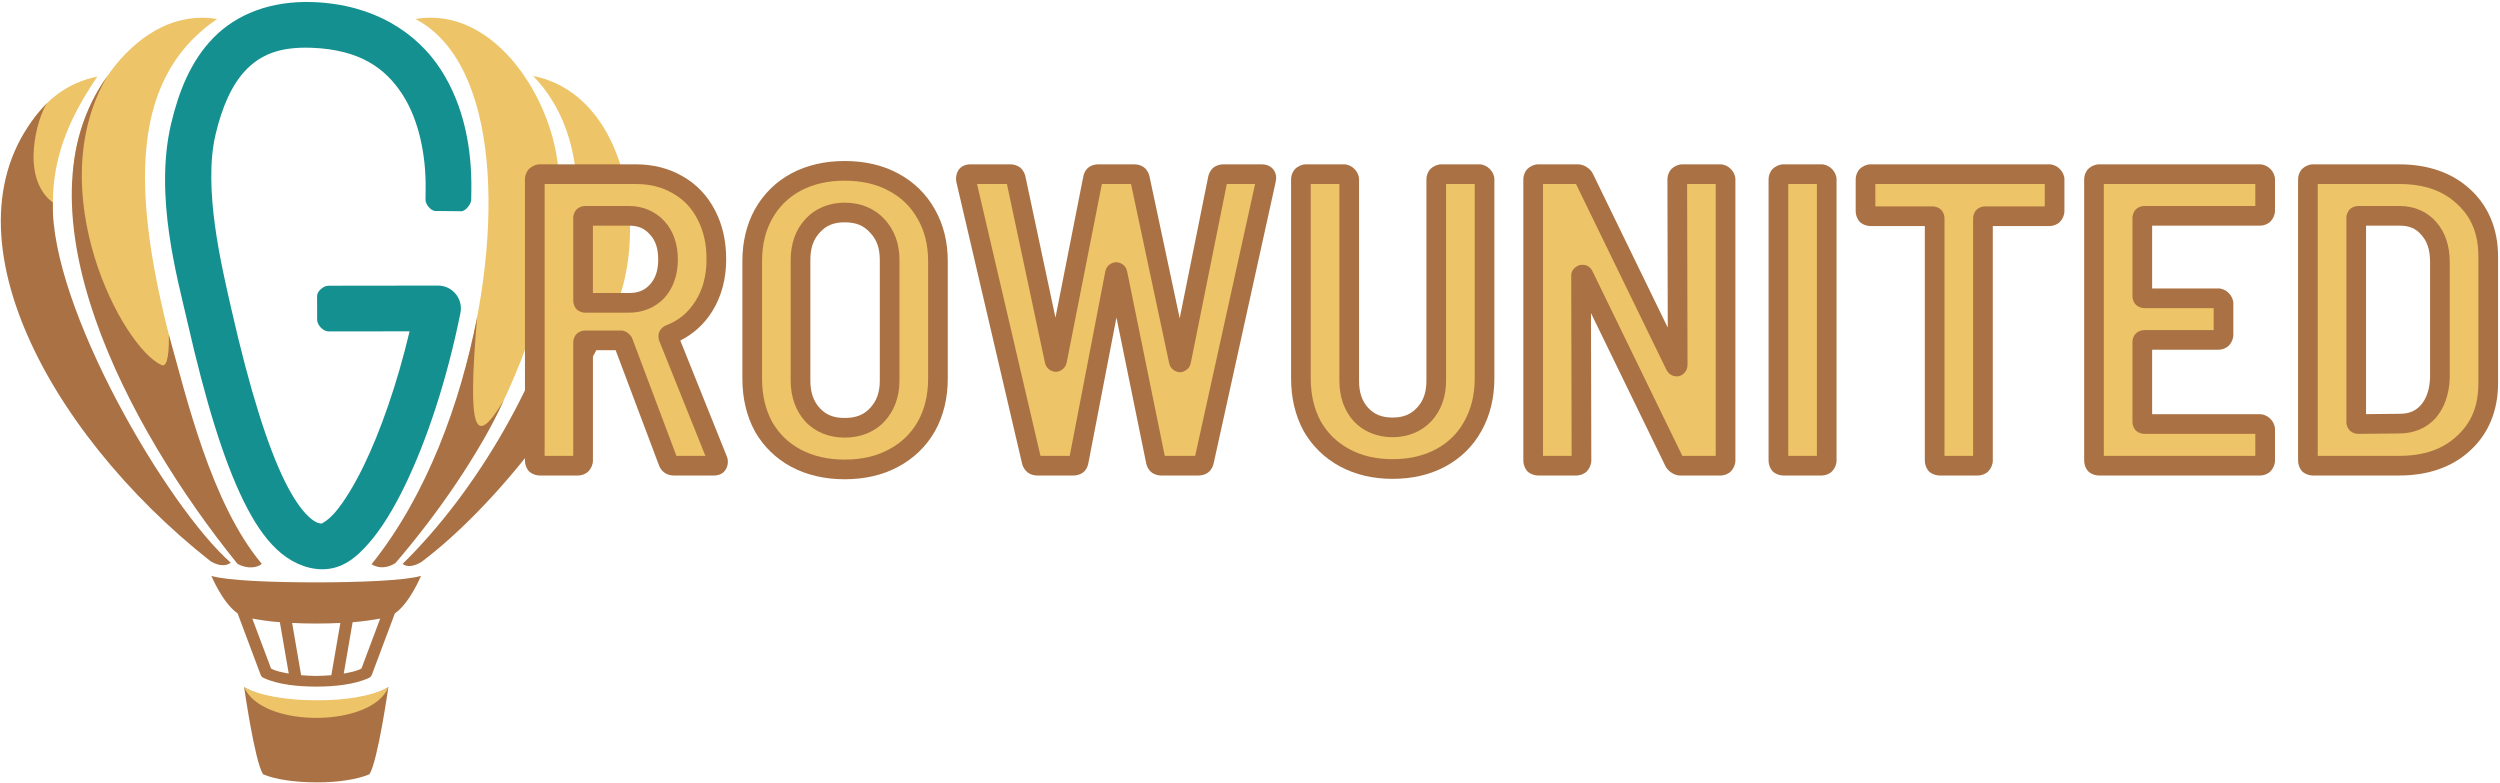
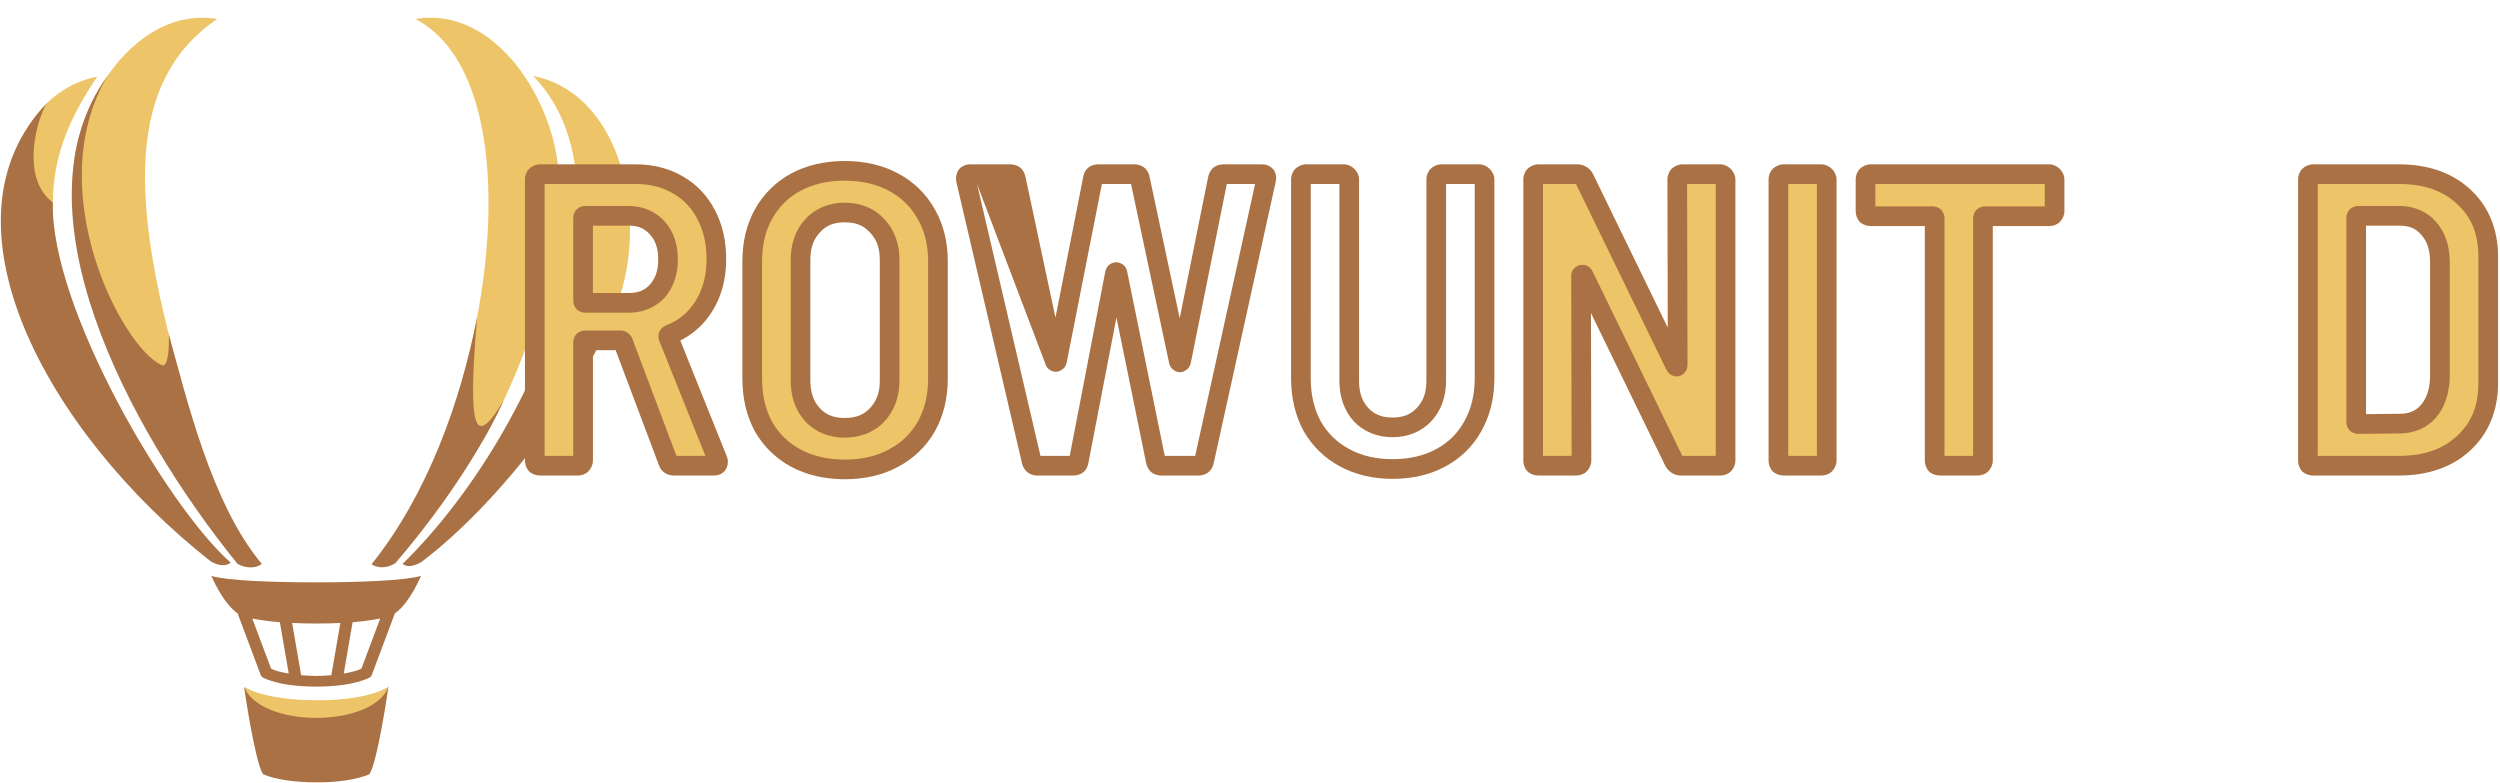
<svg xmlns="http://www.w3.org/2000/svg" width="530" height="166" viewBox="0 0 530 166" fill="none">
  <path d="M113.046 16.113C130.72 19.59 136.804 43.328 131.965 60.976C130.73 65.478 128.496 70.475 125.725 75.52C121.509 77.81 119.217 72.808 117.872 66.816C124.341 47.389 124.71 28.238 113.046 16.113ZM88.079 4.034C105.096 1.104 117.758 21.749 118.438 37.06C119.175 53.673 112.02 76.518 102.416 93.334C98.722 96.406 96.996 91.01 98.081 80.228C106.941 49.007 106.069 13.456 88.079 4.034Z" fill="#EDC467" />
  <path d="M131.321 63.1C124.056 83.471 104.993 107.33 89.42 119.08C87.788 120.125 86.209 120.285 85.351 119.539C101.138 104.084 115.166 80.037 120.499 57.477C120.376 70.35 124.53 80.709 131.321 63.1ZM106.819 84.844C101.696 96.068 92.691 109.097 83.811 119.39C80.928 121.2 78.764 119.625 78.764 119.625C90.559 104.929 97.597 85.325 101.151 67.254C99.011 92.381 100.821 94.805 106.819 84.844Z" fill="#AA7244" />
  <path d="M142.862 98.725C142.214 98.725 141.802 98.43 141.626 97.842L132.091 72.504C131.973 72.268 131.826 72.151 131.649 72.151H124.057C123.762 72.151 123.615 72.298 123.615 72.592V97.665C123.615 97.959 123.498 98.224 123.262 98.46C123.086 98.636 122.85 98.725 122.556 98.725H114.434C114.14 98.725 113.875 98.636 113.639 98.46C113.463 98.224 113.374 97.959 113.374 97.665V37.984C113.374 37.69 113.463 37.455 113.639 37.278C113.875 37.043 114.14 36.925 114.434 36.925H134.828C138.183 36.925 141.155 37.69 143.745 39.221C146.334 40.692 148.335 42.811 149.748 45.577C151.161 48.284 151.867 51.404 151.867 54.935C151.867 58.761 150.984 62.086 149.218 64.912C147.452 67.737 145.039 69.738 141.979 70.915C141.685 71.032 141.596 71.239 141.714 71.533L152.132 97.489C152.191 97.606 152.22 97.783 152.22 98.019C152.22 98.489 151.926 98.725 151.337 98.725L142.862 98.725ZM124.057 45.754C123.762 45.754 123.615 45.901 123.615 46.195V63.764C123.615 64.058 123.762 64.205 124.057 64.205H133.327C135.799 64.205 137.8 63.381 139.33 61.733C140.86 60.026 141.626 57.79 141.626 55.023C141.626 52.198 140.86 49.962 139.33 48.314C137.8 46.607 135.799 45.754 133.327 45.754H124.057Z" fill="#EDC467" />
  <path d="M179.068 99.519C175.184 99.519 171.741 98.725 168.739 97.135C165.796 95.546 163.501 93.31 161.853 90.426C160.264 87.483 159.469 84.099 159.469 80.273V55.377C159.469 51.61 160.264 48.284 161.853 45.4C163.501 42.457 165.796 40.191 168.739 38.602C171.741 37.013 175.184 36.219 179.068 36.219C183.012 36.219 186.455 37.013 189.398 38.602C192.399 40.191 194.724 42.457 196.372 45.4C198.02 48.284 198.844 51.61 198.844 55.377V80.273C198.844 84.099 198.02 87.483 196.372 90.426C194.724 93.31 192.399 95.546 189.398 97.135C186.455 98.725 183.012 99.519 179.068 99.519ZM179.068 90.691C181.952 90.691 184.248 89.778 185.955 87.954C187.72 86.07 188.603 83.657 188.603 80.714V55.112C188.603 52.11 187.72 49.697 185.955 47.872C184.248 45.989 181.952 45.047 179.068 45.047C176.243 45.047 173.977 45.989 172.27 47.872C170.563 49.697 169.71 52.11 169.71 55.112V80.714C169.71 83.657 170.563 86.07 172.27 87.954C173.977 89.778 176.243 90.691 179.068 90.691Z" fill="#EDC467" />
-   <path d="M219.866 98.725C219.277 98.725 218.895 98.43 218.718 97.842L204.769 38.073V37.72C204.769 37.19 205.093 36.925 205.74 36.925H214.215C214.863 36.925 215.245 37.249 215.363 37.896L223.573 76.477C223.632 76.653 223.721 76.742 223.839 76.742C223.956 76.742 224.045 76.624 224.103 76.389L231.696 37.896C231.755 37.249 232.138 36.925 232.844 36.925H240.524C241.172 36.925 241.554 37.249 241.672 37.896L249.883 76.477C249.942 76.713 250.03 76.83 250.147 76.83C250.265 76.83 250.353 76.713 250.412 76.477L258.181 37.896C258.299 37.249 258.682 36.925 259.329 36.925H267.451C268.275 36.925 268.599 37.308 268.422 38.073L255.268 97.754C255.15 98.401 254.768 98.725 254.12 98.725H246.175C245.527 98.725 245.145 98.401 245.027 97.754L236.905 57.937C236.846 57.76 236.757 57.672 236.64 57.672C236.522 57.672 236.434 57.76 236.375 57.937L228.694 97.754C228.635 98.401 228.253 98.725 227.547 98.725L219.866 98.725Z" fill="#EDC467" />
-   <path d="M295.216 99.431C291.39 99.431 288.006 98.636 285.063 97.047C282.12 95.458 279.824 93.221 278.177 90.337C276.587 87.395 275.793 84.01 275.793 80.185V37.984C275.793 37.69 275.881 37.455 276.058 37.278C276.293 37.043 276.558 36.925 276.852 36.925H284.974C285.269 36.925 285.504 37.043 285.681 37.278C285.916 37.455 286.034 37.69 286.034 37.984V80.714C286.034 83.657 286.858 86.041 288.506 87.865C290.213 89.69 292.449 90.602 295.216 90.602C297.982 90.602 300.218 89.69 301.925 87.865C303.632 86.041 304.485 83.657 304.485 80.714V37.984C304.485 37.69 304.574 37.455 304.75 37.278C304.986 37.043 305.251 36.925 305.545 36.925H313.667C313.961 36.925 314.197 37.043 314.373 37.278C314.609 37.455 314.727 37.69 314.727 37.984V80.185C314.727 84.01 313.903 87.395 312.255 90.337C310.666 93.221 308.4 95.458 305.457 97.047C302.514 98.636 299.1 99.431 295.216 99.431Z" fill="#EDC467" />
  <path d="M355.579 37.984C355.579 37.69 355.668 37.455 355.844 37.278C356.08 37.043 356.344 36.925 356.639 36.925H364.761C365.055 36.925 365.291 37.043 365.467 37.278C365.703 37.455 365.82 37.69 365.82 37.984V97.665C365.82 97.959 365.703 98.224 365.467 98.46C365.291 98.636 365.055 98.725 364.761 98.725H356.197C355.668 98.725 355.256 98.46 354.961 97.93L335.715 58.378C335.597 58.202 335.48 58.143 335.362 58.202C335.244 58.202 335.186 58.319 335.186 58.555L335.274 97.665C335.274 97.959 335.156 98.224 334.921 98.46C334.744 98.636 334.509 98.725 334.215 98.725H326.093C325.798 98.725 325.533 98.636 325.298 98.46C325.121 98.224 325.033 97.959 325.033 97.665V37.984C325.033 37.69 325.121 37.455 325.298 37.278C325.533 37.043 325.798 36.925 326.093 36.925H334.568C335.156 36.925 335.568 37.19 335.804 37.72L355.138 77.448C355.256 77.624 355.374 77.713 355.491 77.713C355.609 77.654 355.668 77.507 355.668 77.271L355.579 37.984Z" fill="#EDC467" />
  <path d="M378.082 98.725C377.788 98.725 377.523 98.636 377.288 98.46C377.111 98.224 377.023 97.959 377.023 97.665V37.984C377.023 37.69 377.111 37.455 377.288 37.278C377.523 37.043 377.788 36.925 378.082 36.925H386.204C386.499 36.925 386.734 37.043 386.911 37.278C387.146 37.455 387.264 37.69 387.264 37.984V97.665C387.264 97.959 387.146 98.224 386.911 98.46C386.734 98.636 386.499 98.725 386.204 98.725H378.082Z" fill="#EDC467" />
  <path d="M434.513 36.925C434.807 36.925 435.043 37.043 435.219 37.278C435.455 37.455 435.573 37.69 435.573 37.984V44.782C435.573 45.076 435.455 45.341 435.219 45.577C435.043 45.753 434.807 45.842 434.513 45.842H420.829C420.535 45.842 420.388 45.989 420.388 46.283V97.665C420.388 97.959 420.27 98.224 420.034 98.46C419.858 98.636 419.622 98.725 419.328 98.725H411.206C410.911 98.725 410.647 98.636 410.411 98.46C410.234 98.224 410.146 97.96 410.146 97.665V46.283C410.146 45.989 409.999 45.842 409.705 45.842H396.55C396.256 45.842 395.991 45.753 395.756 45.577C395.579 45.342 395.491 45.077 395.491 44.782V37.984C395.491 37.69 395.579 37.455 395.756 37.278C395.991 37.043 396.256 36.925 396.55 36.925H434.513Z" fill="#EDC467" />
-   <path d="M480.212 44.694C480.212 44.988 480.094 45.253 479.859 45.489C479.682 45.665 479.447 45.754 479.152 45.754H454.609C454.315 45.754 454.168 45.901 454.168 46.195V62.792C454.168 63.087 454.315 63.234 454.609 63.234H470.324C470.618 63.234 470.854 63.352 471.03 63.587C471.265 63.764 471.383 63.999 471.383 64.293V71.003C471.383 71.297 471.265 71.562 471.03 71.797C470.853 71.974 470.618 72.062 470.324 72.062H454.609C454.315 72.062 454.168 72.209 454.168 72.504V89.454C454.168 89.749 454.315 89.896 454.609 89.896H479.152C479.447 89.896 479.682 90.014 479.859 90.249C480.094 90.426 480.212 90.661 480.212 90.955V97.665C480.212 97.959 480.094 98.224 479.859 98.46C479.682 98.636 479.447 98.725 479.152 98.725H444.986C444.692 98.725 444.427 98.636 444.192 98.46C444.015 98.224 443.927 97.959 443.927 97.665V37.984C443.927 37.69 444.015 37.455 444.192 37.278C444.427 37.043 444.692 36.925 444.986 36.925H479.152C479.447 36.925 479.682 37.043 479.859 37.278C480.094 37.455 480.212 37.69 480.212 37.984V44.694Z" fill="#EDC467" />
  <path d="M490.336 98.725C490.041 98.725 489.776 98.636 489.541 98.46C489.364 98.224 489.276 97.959 489.276 97.665V37.984C489.276 37.69 489.364 37.455 489.541 37.278C489.776 37.043 490.041 36.925 490.336 36.925H508.611C514.32 36.925 518.881 38.514 522.295 41.693C525.767 44.871 527.504 49.108 527.504 54.406V81.244C527.504 86.541 525.767 90.779 522.295 93.957C518.881 97.136 514.32 98.725 508.611 98.725L490.336 98.725ZM499.517 89.454C499.517 89.749 499.664 89.896 499.959 89.896L508.699 89.808C511.23 89.808 513.26 88.954 514.791 87.247C516.321 85.481 517.145 83.098 517.263 80.096V55.553C517.263 52.551 516.468 50.167 514.879 48.402C513.349 46.636 511.289 45.753 508.699 45.753H499.959C499.664 45.753 499.517 45.9 499.517 46.195V89.454Z" fill="#EDC467" />
  <path d="M20.637 16.241C14.398 17.468 9.654 21.204 6.34 26.299C4.455 32.547 9.316 50.84 11.239 45.081C10.773 34.062 14.411 25.393 20.637 16.241ZM46.008 4.034C28.99 1.104 15.81 22.067 15.514 36.932C19.695 61.081 32.062 91.33 38.333 80.31C27.407 42.243 26.886 17.129 46.008 4.034Z" fill="#EDC467" />
  <path d="M51.752 145.668C51.752 145.668 53.995 161.421 55.764 164.141C58.358 165.27 62.687 165.86 67.043 165.86C71.35 165.899 75.729 165.27 78.323 164.141C80.091 161.421 82.335 145.668 82.335 145.668C78.864 147.816 72.909 148.699 67.043 148.586C61.211 148.586 55.222 147.816 51.752 145.668Z" fill="#AA7244" />
  <path d="M44.815 122.093C44.815 122.093 47.198 127.853 50.374 130.04L55.252 143.046C55.361 143.338 55.584 143.579 55.874 143.719C58.965 145.155 63.302 145.562 67.043 145.562C70.784 145.562 75.121 145.155 78.212 143.719C78.503 143.579 78.725 143.338 78.835 143.046L83.712 130.04C86.888 127.853 89.251 122.082 89.251 122.082C85.927 123.092 75.934 123.459 67.043 123.459C57.819 123.459 48.237 123.108 44.815 122.093ZM53.487 131.135C54.956 131.404 57.161 131.751 59.333 131.91L61.212 142.794C59.922 142.558 58.356 142.268 57.455 141.715L53.487 131.135ZM80.6 131.135L76.631 141.715C75.731 142.268 74.165 142.557 72.875 142.794L74.754 131.91C76.925 131.751 79.13 131.404 80.6 131.135ZM61.932 132.065C63.676 132.149 64.896 132.182 67.043 132.192C69.191 132.181 70.41 132.149 72.154 132.065L70.245 143.145C68.982 143.211 68.341 143.297 67.043 143.297C65.745 143.297 65.104 143.211 63.842 143.145L61.932 132.065Z" fill="#AA7244" />
-   <path d="M66.419 0.442C57.355 0.102 50.113 3.037 45.252 8.008C40.39 12.98 37.878 19.499 36.287 26.189C32.652 41.471 37.613 58.939 39.663 67.946C43.584 85.175 47.416 97.639 51.663 106.257C53.786 110.566 56.007 113.949 58.683 116.476C61.359 119.003 64.738 120.656 68.279 120.684C72.621 120.718 75.644 118.101 78.307 115.024C80.97 111.947 83.413 107.919 85.772 103.079C90.488 93.399 94.762 80.471 97.613 66.347C98.219 63.344 95.922 60.54 92.859 60.543L72.067 60.569H69.626C68.563 60.569 67.224 61.742 67.225 62.737L67.233 67.794C67.233 68.847 68.431 70.259 69.679 70.259H72.081L86.832 70.244C84.193 81.359 80.671 91.433 77.062 98.84C74.948 103.18 72.781 106.609 70.983 108.686C69.185 110.763 67.895 110.995 68.359 110.999C67.562 110.991 66.751 110.769 65.339 109.435C63.927 108.101 62.162 105.64 60.357 101.977C56.747 94.653 52.952 82.667 49.114 65.8C46.972 56.391 42.98 39.937 45.716 28.435C47.09 22.656 49.176 17.861 52.182 14.787C55.189 11.712 59.083 9.868 66.058 10.13C76.31 10.515 81.726 14.476 85.321 20.033C88.915 25.59 90.304 33.161 90.234 39.86C90.234 39.86 90.207 41.527 90.207 42.36C90.207 43.33 91.347 44.726 92.313 44.726C94.183 44.726 95.902 44.749 97.771 44.785C98.682 44.8 99.896 43.278 99.896 42.36C99.896 41.443 99.927 39.961 99.927 39.961C100.01 31.932 98.541 22.625 93.46 14.77C88.378 6.915 79.298 0.93 66.425 0.446L66.419 0.442Z" fill="#159090" />
  <path d="M50.336 119.522C52.56 120.774 54.685 120.291 55.499 119.534C44.711 106.714 39.468 83.958 35.786 70.914C35.872 73.881 35.652 78.006 34.278 77.402C25.886 73.718 8.543 40.408 22.745 16.137C2.539 44.227 26.84 90.493 50.336 119.522ZM9.971 21.855C-14.069 46.775 9.45 91.275 44.627 118.975C45.66 119.612 47.491 120.346 48.921 119.291C35.54 107.546 10.636 65.169 11.2 42.933C4.02 37.527 8.11 24.479 9.971 21.855Z" fill="#AA7244" />
  <path d="M51.752 145.668C57.943 149.256 75.624 149.575 82.335 145.668C78.931 154.259 55.494 154.481 51.752 145.668Z" fill="#EDC467" />
  <path d="M114.434 34.84C113.583 34.84 112.708 35.261 112.165 35.803C111.578 36.389 111.289 37.273 111.289 37.984V97.665C111.289 98.377 111.544 99.142 111.971 99.712C112.09 99.869 112.23 100.009 112.388 100.128C112.957 100.555 113.722 100.81 114.434 100.81H122.556C123.267 100.81 124.151 100.52 124.737 99.934C125.28 99.391 125.701 98.515 125.701 97.665V74.236H130.514L139.674 98.576L139.628 98.441C139.817 99.071 140.228 99.753 140.854 100.201C141.481 100.648 142.222 100.81 142.861 100.81H151.336C151.909 100.81 152.625 100.718 153.301 100.176C153.978 99.635 154.305 98.688 154.305 98.018C154.305 97.609 154.305 97.171 153.997 96.556L154.067 96.712L144.225 72.192C147.001 70.808 149.298 68.717 150.986 66.016C152.976 62.833 153.952 59.081 153.952 54.935C153.952 51.129 153.182 47.655 151.6 44.62C150.023 41.536 147.714 39.081 144.787 37.415C141.862 35.691 138.492 34.839 134.827 34.839L114.434 34.84ZM115.46 39.01H134.828C137.865 39.01 140.433 39.686 142.683 41.016C142.693 41.022 142.703 41.028 142.714 41.035C144.957 42.309 146.644 44.086 147.89 46.526C147.894 46.531 147.897 46.536 147.901 46.541C149.142 48.919 149.784 51.681 149.784 54.935C149.784 58.44 148.994 61.34 147.452 63.806C145.904 66.282 143.897 67.943 141.233 68.968C141.224 68.972 141.215 68.976 141.206 68.979C140.736 69.168 140.095 69.596 139.778 70.337C139.46 71.079 139.592 71.838 139.778 72.308C139.778 72.307 139.778 72.309 139.778 72.308L149.542 96.64H143.4L134.042 71.77C134.016 71.702 133.987 71.636 133.955 71.571C133.65 70.963 132.752 70.066 131.648 70.066H124.056C123.561 70.066 122.815 70.222 122.25 70.787C121.685 71.352 121.529 72.098 121.529 72.593V96.64H115.459L115.46 39.01ZM124.057 43.668C123.562 43.668 122.816 43.824 122.251 44.389C121.686 44.954 121.53 45.7 121.53 46.195V63.764C121.53 64.258 121.686 65.004 122.251 65.569C122.816 66.134 123.562 66.29 124.057 66.29H133.327C136.262 66.29 138.947 65.21 140.858 63.152C140.866 63.143 140.873 63.135 140.881 63.126C142.785 61.002 143.709 58.175 143.709 55.024C143.709 51.83 142.795 48.992 140.869 46.91C138.967 44.796 136.271 43.669 133.325 43.669L124.057 43.668ZM125.701 47.839H133.327C135.319 47.839 136.62 48.415 137.777 49.706C137.785 49.715 137.792 49.724 137.8 49.733C138.926 50.945 139.538 52.575 139.538 55.023C139.538 57.396 138.935 59.038 137.787 60.325C136.64 61.554 135.326 62.119 133.325 62.119H125.699L125.701 47.839ZM142.759 72.847L142.751 72.85L142.725 72.861C142.736 72.857 142.748 72.851 142.759 72.847Z" fill="#AA7244" />
  <path d="M179.068 34.133C174.899 34.133 171.094 34.996 167.763 36.759C167.758 36.762 167.753 36.764 167.748 36.767C164.475 38.534 161.861 41.116 160.033 44.381C160.03 44.384 160.028 44.388 160.025 44.392C158.251 47.612 157.383 51.314 157.383 55.375V80.271C157.383 84.385 158.248 88.139 160.017 91.415C160.024 91.429 160.032 91.444 160.04 91.458C161.871 94.663 164.482 97.206 167.746 98.969C167.751 98.971 167.756 98.974 167.761 98.976C171.091 100.739 174.897 101.602 179.066 101.602C183.286 101.602 187.094 100.743 190.378 98.972C193.698 97.213 196.345 94.67 198.18 91.458C198.184 91.453 198.188 91.448 198.192 91.443C200.028 88.164 200.929 84.396 200.929 80.271V55.375C200.929 51.307 200.026 47.594 198.187 44.372C196.355 41.104 193.707 38.524 190.38 36.761C187.097 34.99 183.288 34.133 179.068 34.133ZM179.068 38.304C182.731 38.304 185.806 39.033 188.407 40.437C188.412 40.44 188.417 40.442 188.422 40.445C191.093 41.859 193.09 43.807 194.552 46.419C194.556 46.423 194.56 46.428 194.564 46.434C196.018 48.978 196.761 51.912 196.761 55.375V80.271C196.761 83.794 196.016 86.792 194.559 89.397C193.1 91.947 191.102 93.873 188.424 95.291C188.419 95.293 188.414 95.296 188.409 95.298C185.809 96.702 182.734 97.431 179.071 97.431C175.473 97.431 172.396 96.706 169.724 95.293C167.114 93.882 165.142 91.959 163.68 89.411C162.278 86.805 161.557 83.798 161.557 80.271V55.374C161.557 51.904 162.277 48.958 163.679 46.411C165.144 43.796 167.118 41.849 169.724 40.44C172.396 39.028 175.471 38.304 179.068 38.304ZM179.068 42.962C175.785 42.962 172.827 44.161 170.736 46.461C168.647 48.7 167.624 51.721 167.624 55.112V80.714C167.624 84.06 168.655 87.07 170.725 89.354C170.732 89.362 170.74 89.369 170.747 89.377C172.846 91.621 175.794 92.774 179.068 92.774C182.391 92.774 185.369 91.63 187.476 89.379C189.612 87.1 190.688 84.073 190.688 80.713V55.11C190.688 51.712 189.623 48.68 187.477 46.448C185.378 44.147 182.394 42.962 179.068 42.962ZM179.068 47.133C181.498 47.133 183.095 47.822 184.409 49.273C184.424 49.289 184.44 49.306 184.456 49.322C185.824 50.736 186.517 52.519 186.517 55.112V80.715C186.517 83.24 185.828 85.039 184.433 86.527V86.527C183.126 87.924 181.514 88.605 179.07 88.605C176.7 88.605 175.119 87.937 173.807 86.54C172.471 85.059 171.797 83.247 171.797 80.714V55.111C171.797 52.505 172.477 50.705 173.795 49.297C173.802 49.289 173.81 49.282 173.817 49.274C175.14 47.815 176.706 47.133 179.068 47.133Z" fill="#AA7244" />
-   <path d="M205.74 34.84C205.132 34.84 204.38 34.946 203.691 35.51C203.002 36.074 202.684 37.03 202.684 37.719V38.073C202.683 38.232 202.702 38.391 202.738 38.547L216.687 98.316C216.697 98.358 216.708 98.4 216.721 98.442C216.901 99.041 217.265 99.695 217.866 100.157C218.467 100.619 219.224 100.81 219.866 100.81H227.547C228.219 100.81 229.036 100.645 229.711 100.074C230.385 99.503 230.708 98.641 230.772 97.942L230.741 98.148L236.689 67.317L242.983 98.17L242.971 98.126C243.09 98.781 243.417 99.537 244.051 100.074C244.685 100.61 245.5 100.81 246.171 100.81H254.117C254.788 100.81 255.602 100.61 256.236 100.074C256.87 99.537 257.197 98.781 257.316 98.126L257.301 98.202L270.451 38.541C270.619 37.812 270.626 36.722 269.9 35.865C269.175 35.007 268.183 34.84 267.448 34.84H259.325C258.654 34.84 257.84 35.039 257.206 35.576C256.572 36.112 256.245 36.869 256.126 37.523L256.133 37.484L250.095 67.472L243.708 37.462L243.72 37.523C243.601 36.868 243.274 36.112 242.64 35.575C242.006 35.039 241.191 34.839 240.52 34.839H232.839C232.167 34.839 231.35 35.005 230.676 35.575C230.001 36.146 229.678 37.009 229.615 37.707L229.645 37.493L223.757 67.342L217.398 37.462L217.41 37.523C217.291 36.868 216.964 36.112 216.33 35.575C215.696 35.039 214.881 34.839 214.21 34.839L205.74 34.84ZM207.13 39.01H213.468L221.534 76.911C221.55 76.987 221.57 77.063 221.595 77.137C221.69 77.423 221.838 77.779 222.21 78.151C222.582 78.522 223.258 78.827 223.838 78.827C224.593 78.827 225.35 78.319 225.661 77.904C225.972 77.489 226.057 77.17 226.126 76.894C226.134 76.86 226.142 76.826 226.148 76.792L233.601 39.011H239.776L247.842 76.911C247.847 76.935 247.852 76.959 247.857 76.983C247.926 77.259 248.011 77.578 248.322 77.993C248.633 78.408 249.391 78.916 250.145 78.916C250.899 78.916 251.657 78.408 251.968 77.993C252.28 77.578 252.364 77.259 252.433 76.983C252.442 76.951 252.449 76.92 252.456 76.889L260.084 39.011H266.08L253.377 96.639H246.927L238.948 57.52C238.931 57.438 238.909 57.358 238.882 57.278C238.787 56.992 238.64 56.636 238.269 56.264C237.897 55.892 237.219 55.587 236.639 55.587C236.058 55.587 235.381 55.892 235.009 56.264C234.637 56.636 234.491 56.992 234.396 57.278C234.367 57.365 234.344 57.453 234.326 57.542L226.784 96.639H220.578L207.13 39.01Z" fill="#AA7244" />
+   <path d="M205.74 34.84C205.132 34.84 204.38 34.946 203.691 35.51C203.002 36.074 202.684 37.03 202.684 37.719V38.073C202.683 38.232 202.702 38.391 202.738 38.547L216.687 98.316C216.697 98.358 216.708 98.4 216.721 98.442C216.901 99.041 217.265 99.695 217.866 100.157C218.467 100.619 219.224 100.81 219.866 100.81H227.547C228.219 100.81 229.036 100.645 229.711 100.074C230.385 99.503 230.708 98.641 230.772 97.942L230.741 98.148L236.689 67.317L242.983 98.17L242.971 98.126C243.09 98.781 243.417 99.537 244.051 100.074C244.685 100.61 245.5 100.81 246.171 100.81H254.117C254.788 100.81 255.602 100.61 256.236 100.074C256.87 99.537 257.197 98.781 257.316 98.126L257.301 98.202L270.451 38.541C270.619 37.812 270.626 36.722 269.9 35.865C269.175 35.007 268.183 34.84 267.448 34.84H259.325C258.654 34.84 257.84 35.039 257.206 35.576C256.572 36.112 256.245 36.869 256.126 37.523L256.133 37.484L250.095 67.472L243.708 37.462L243.72 37.523C243.601 36.868 243.274 36.112 242.64 35.575C242.006 35.039 241.191 34.839 240.52 34.839H232.839C232.167 34.839 231.35 35.005 230.676 35.575C230.001 36.146 229.678 37.009 229.615 37.707L229.645 37.493L223.757 67.342L217.398 37.462L217.41 37.523C217.291 36.868 216.964 36.112 216.33 35.575C215.696 35.039 214.881 34.839 214.21 34.839L205.74 34.84ZM207.13 39.01L221.534 76.911C221.55 76.987 221.57 77.063 221.595 77.137C221.69 77.423 221.838 77.779 222.21 78.151C222.582 78.522 223.258 78.827 223.838 78.827C224.593 78.827 225.35 78.319 225.661 77.904C225.972 77.489 226.057 77.17 226.126 76.894C226.134 76.86 226.142 76.826 226.148 76.792L233.601 39.011H239.776L247.842 76.911C247.847 76.935 247.852 76.959 247.857 76.983C247.926 77.259 248.011 77.578 248.322 77.993C248.633 78.408 249.391 78.916 250.145 78.916C250.899 78.916 251.657 78.408 251.968 77.993C252.28 77.578 252.364 77.259 252.433 76.983C252.442 76.951 252.449 76.92 252.456 76.889L260.084 39.011H266.08L253.377 96.639H246.927L238.948 57.52C238.931 57.438 238.909 57.358 238.882 57.278C238.787 56.992 238.64 56.636 238.269 56.264C237.897 55.892 237.219 55.587 236.639 55.587C236.058 55.587 235.381 55.892 235.009 56.264C234.637 56.636 234.491 56.992 234.396 57.278C234.367 57.365 234.344 57.453 234.326 57.542L226.784 96.639H220.578L207.13 39.01Z" fill="#AA7244" />
  <path d="M276.852 34.84C276.002 34.84 275.126 35.261 274.584 35.803C273.997 36.389 273.707 37.273 273.707 37.984V80.185C273.707 84.299 274.573 88.053 276.342 91.329C276.349 91.343 276.357 91.358 276.364 91.372C278.196 94.577 280.807 97.12 284.07 98.882C287.346 100.651 291.1 101.517 295.214 101.517C299.383 101.517 303.166 100.654 306.446 98.882C309.712 97.118 312.302 94.567 314.075 91.352C315.91 88.074 316.811 84.308 316.811 80.185V37.984C316.811 37.228 316.4 36.363 315.833 35.817C315.287 35.25 314.422 34.84 313.666 34.84H305.543C304.693 34.84 303.817 35.261 303.275 35.803C302.688 36.389 302.398 37.273 302.398 37.984V80.715C302.398 83.254 301.726 85.025 300.401 86.441C299.078 87.855 297.522 88.517 295.214 88.517C292.914 88.517 291.362 87.858 290.042 86.454C288.775 85.045 288.118 83.26 288.118 80.715V37.984C288.118 37.232 287.71 36.37 287.147 35.824C286.602 35.253 285.732 34.84 284.973 34.84L276.852 34.84ZM277.878 39.01H283.948V80.714C283.948 84.046 284.937 87.025 286.958 89.263C286.966 89.272 286.973 89.281 286.981 89.29C289.072 91.525 291.989 92.688 295.214 92.688C298.438 92.688 301.356 91.525 303.446 89.29C305.535 87.057 306.569 84.06 306.569 80.714V39.01H312.64V80.184C312.64 83.711 311.893 86.712 310.433 89.318L310.426 89.33C309.021 91.879 307.08 93.797 304.463 95.211C301.858 96.618 298.813 97.344 295.213 97.344C291.676 97.344 288.662 96.62 286.051 95.211C283.437 93.799 281.463 91.874 279.999 89.323C278.597 86.718 277.876 83.711 277.876 80.183L277.878 39.01Z" fill="#AA7244" />
  <path d="M326.092 34.84C325.241 34.84 324.365 35.261 323.823 35.803C323.236 36.39 322.947 37.273 322.947 37.984V97.665C322.947 98.376 323.202 99.142 323.629 99.711C323.747 99.869 323.888 100.009 324.046 100.128C324.615 100.555 325.38 100.81 326.092 100.81H334.214C334.925 100.81 335.808 100.52 336.394 99.935C336.937 99.392 337.359 98.516 337.359 97.666C337.359 97.667 337.359 97.665 337.359 97.666L337.288 66.379L353.085 98.844C353.102 98.878 353.119 98.911 353.138 98.944C353.69 99.938 354.972 100.812 356.197 100.812H364.761C365.472 100.812 366.355 100.522 366.941 99.936C367.484 99.394 367.905 98.517 367.905 97.667V37.985C367.905 37.232 367.498 36.371 366.934 35.825C366.389 35.254 365.52 34.84 364.76 34.84H356.638C355.788 34.84 354.912 35.261 354.369 35.804C353.783 36.39 353.493 37.274 353.493 37.985C353.493 37.984 353.493 37.986 353.493 37.985L353.564 69.449L337.678 36.807L337.708 36.873C337.211 35.754 335.781 34.84 334.567 34.84H326.092ZM327.118 39.01H334.112L353.262 78.36C353.304 78.445 353.351 78.527 353.403 78.605C353.699 79.049 354.331 79.798 355.491 79.798C355.815 79.798 356.134 79.722 356.424 79.578C356.98 79.299 357.388 78.762 357.56 78.332C357.732 77.903 357.753 77.562 357.753 77.271C357.753 77.272 357.753 77.27 357.753 77.271L357.667 39.011H363.735V96.64H356.653L337.591 57.466C337.549 57.382 337.503 57.3 337.45 57.222C337.273 56.956 337.028 56.615 336.472 56.337C336.135 56.168 335.665 56.115 335.22 56.15L335.362 56.116C335.299 56.116 335.229 56.147 335.163 56.155C334.895 56.182 334.634 56.234 334.429 56.336L334.682 56.277C334.111 56.51 333.562 56.962 333.364 57.358C333.086 57.914 333.1 58.264 333.1 58.555C333.1 58.554 333.1 58.556 333.1 58.555L333.186 96.638H327.118V39.01Z" fill="#AA7244" />
  <path d="M378.082 34.84C377.232 34.84 376.356 35.261 375.813 35.803C375.227 36.39 374.937 37.273 374.937 37.984V97.665C374.937 98.376 375.192 99.142 375.619 99.711C375.738 99.869 375.878 100.009 376.036 100.128C376.605 100.555 377.371 100.81 378.082 100.81H386.204C386.916 100.81 387.799 100.52 388.385 99.934C388.928 99.392 389.349 98.515 389.349 97.665V37.984C389.349 37.228 388.939 36.363 388.372 35.817C387.826 35.25 386.96 34.84 386.204 34.84H378.082ZM379.108 39.01H385.178V96.639H379.108V39.01Z" fill="#AA7244" />
  <path d="M396.55 34.84C395.7 34.84 394.824 35.261 394.281 35.803C393.695 36.39 393.406 37.273 393.406 37.984V44.782C393.406 45.493 393.66 46.259 394.087 46.828C394.206 46.986 394.346 47.127 394.505 47.245C395.074 47.672 395.839 47.927 396.55 47.927H408.061V97.665C408.061 98.376 408.316 99.142 408.743 99.711C408.861 99.869 409.002 100.009 409.16 100.128C409.729 100.555 410.494 100.81 411.206 100.81H419.328C420.039 100.81 420.922 100.52 421.508 99.935C422.051 99.392 422.473 98.516 422.473 97.666V47.928H434.513C435.224 47.928 436.107 47.638 436.693 47.053C437.236 46.51 437.657 45.634 437.657 44.783V37.985C437.657 37.232 437.25 36.371 436.686 35.825C436.141 35.254 435.272 34.84 434.512 34.84L396.55 34.84ZM397.577 39.01H433.487V43.756H420.829C420.334 43.756 419.588 43.912 419.023 44.477C418.458 45.042 418.302 45.788 418.302 46.283V96.639H412.232V46.283C412.232 45.788 412.076 45.042 411.511 44.477C410.946 43.912 410.2 43.756 409.705 43.756H397.577V39.01Z" fill="#AA7244" />
-   <path d="M444.986 34.84C444.136 34.84 443.26 35.261 442.717 35.803C442.131 36.389 441.841 37.273 441.841 37.984V97.665C441.841 98.377 442.097 99.142 442.524 99.712C442.642 99.869 442.783 100.009 442.94 100.128C443.509 100.555 444.275 100.81 444.987 100.81H479.153C479.864 100.81 480.748 100.52 481.334 99.934C481.877 99.392 482.298 98.515 482.298 97.665V90.955C482.298 90.203 481.891 89.341 481.327 88.795C480.782 88.224 479.912 87.811 479.153 87.811H456.254V74.148H470.325C471.036 74.148 471.919 73.858 472.505 73.272C473.048 72.73 473.469 71.853 473.469 71.003V64.293C473.469 63.537 473.059 62.672 472.492 62.126C471.946 61.559 471.08 61.148 470.325 61.148H456.254V47.839H479.153C479.864 47.839 480.748 47.549 481.334 46.963C481.877 46.421 482.298 45.544 482.298 44.694V37.984C482.298 37.232 481.891 36.37 481.327 35.824C480.782 35.253 479.912 34.84 479.153 34.84L444.986 34.84ZM446.012 39.01H478.126V43.668H454.609C454.114 43.668 453.368 43.824 452.803 44.389C452.238 44.954 452.082 45.7 452.082 46.195V62.792C452.082 63.287 452.238 64.033 452.803 64.598C453.368 65.163 454.114 65.319 454.609 65.319H469.298V69.977H454.609C454.114 69.977 453.369 70.133 452.803 70.698C452.238 71.263 452.082 72.009 452.082 72.504V89.454C452.082 89.949 452.238 90.695 452.803 91.26C453.368 91.825 454.114 91.981 454.609 91.981H478.126V96.639H446.012V39.01Z" fill="#AA7244" />
  <path d="M490.335 34.84C489.485 34.84 488.609 35.261 488.067 35.803C487.481 36.389 487.191 37.273 487.191 37.984V97.665C487.191 98.377 487.446 99.142 487.873 99.712C487.992 99.869 488.132 100.009 488.29 100.128C488.859 100.555 489.624 100.81 490.336 100.81H508.611C514.704 100.81 519.872 99.058 523.709 95.489C527.603 91.922 529.589 86.993 529.589 81.244V54.405C529.589 48.656 527.603 43.728 523.709 40.16C519.872 36.591 514.704 34.84 508.611 34.84L490.335 34.84ZM491.361 39.01H508.611C513.933 39.01 517.884 40.435 520.874 43.218C520.877 43.222 520.881 43.226 520.885 43.23C523.932 46.019 525.416 49.563 525.416 54.404V81.243C525.416 86.085 523.932 89.629 520.885 92.418C520.881 92.422 520.877 92.426 520.874 92.429C517.884 95.213 513.933 96.638 508.611 96.638H491.361V39.01ZM499.958 43.668C499.464 43.668 498.718 43.824 498.153 44.389C497.588 44.954 497.431 45.7 497.431 46.195V89.454C497.431 89.949 497.588 90.695 498.153 91.26C498.718 91.825 499.464 91.981 499.958 91.981C499.966 91.981 499.974 91.981 499.981 91.981L508.721 91.893H508.699C511.698 91.893 514.431 90.772 516.343 88.64C516.351 88.631 516.358 88.622 516.365 88.613C518.262 86.426 519.215 83.517 519.345 80.178C519.346 80.15 519.346 80.123 519.345 80.096V55.553C519.345 52.191 518.412 49.224 516.44 47.023C514.529 44.826 511.754 43.667 508.697 43.667L499.958 43.668ZM501.602 47.839H508.699C510.815 47.839 512.154 48.442 513.303 49.768C513.311 49.778 513.32 49.788 513.329 49.798C514.525 51.127 515.177 52.92 515.177 55.554V80.032C515.071 82.678 514.381 84.528 513.225 85.868C512.079 87.14 510.754 87.723 508.699 87.723C508.692 87.723 508.684 87.723 508.677 87.723L501.601 87.795L501.602 47.839Z" fill="#AA7244" />
</svg>